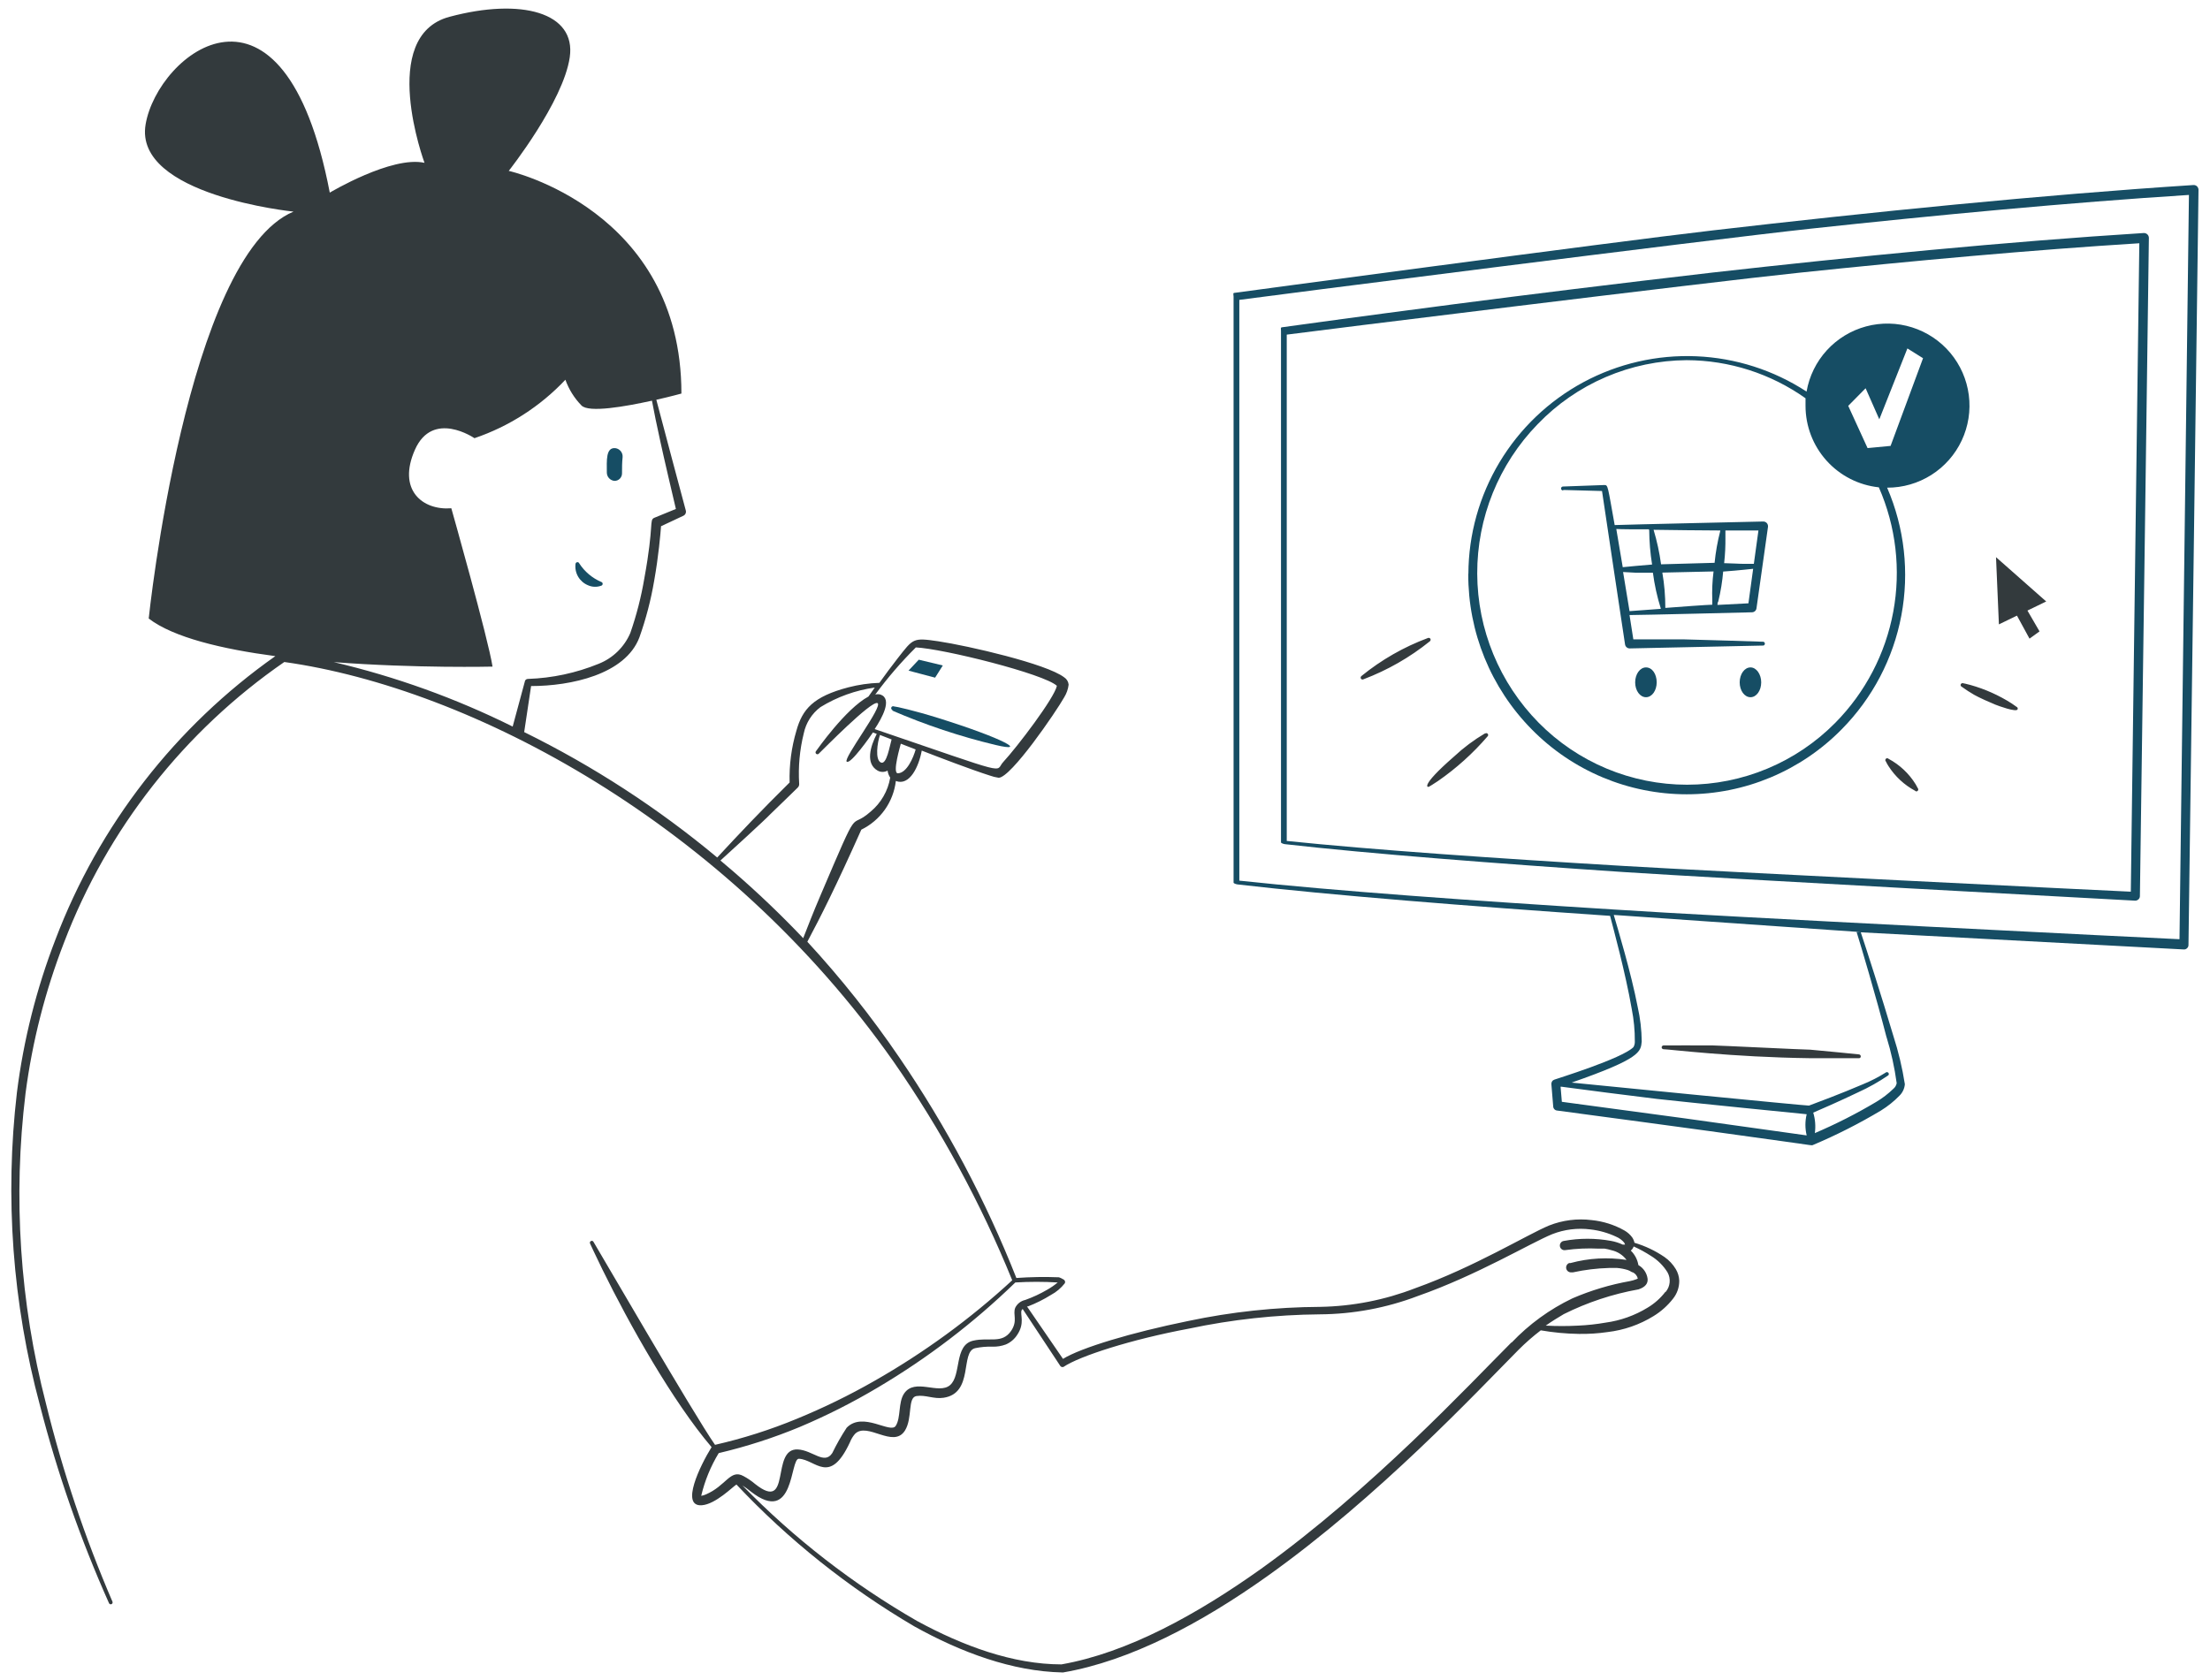
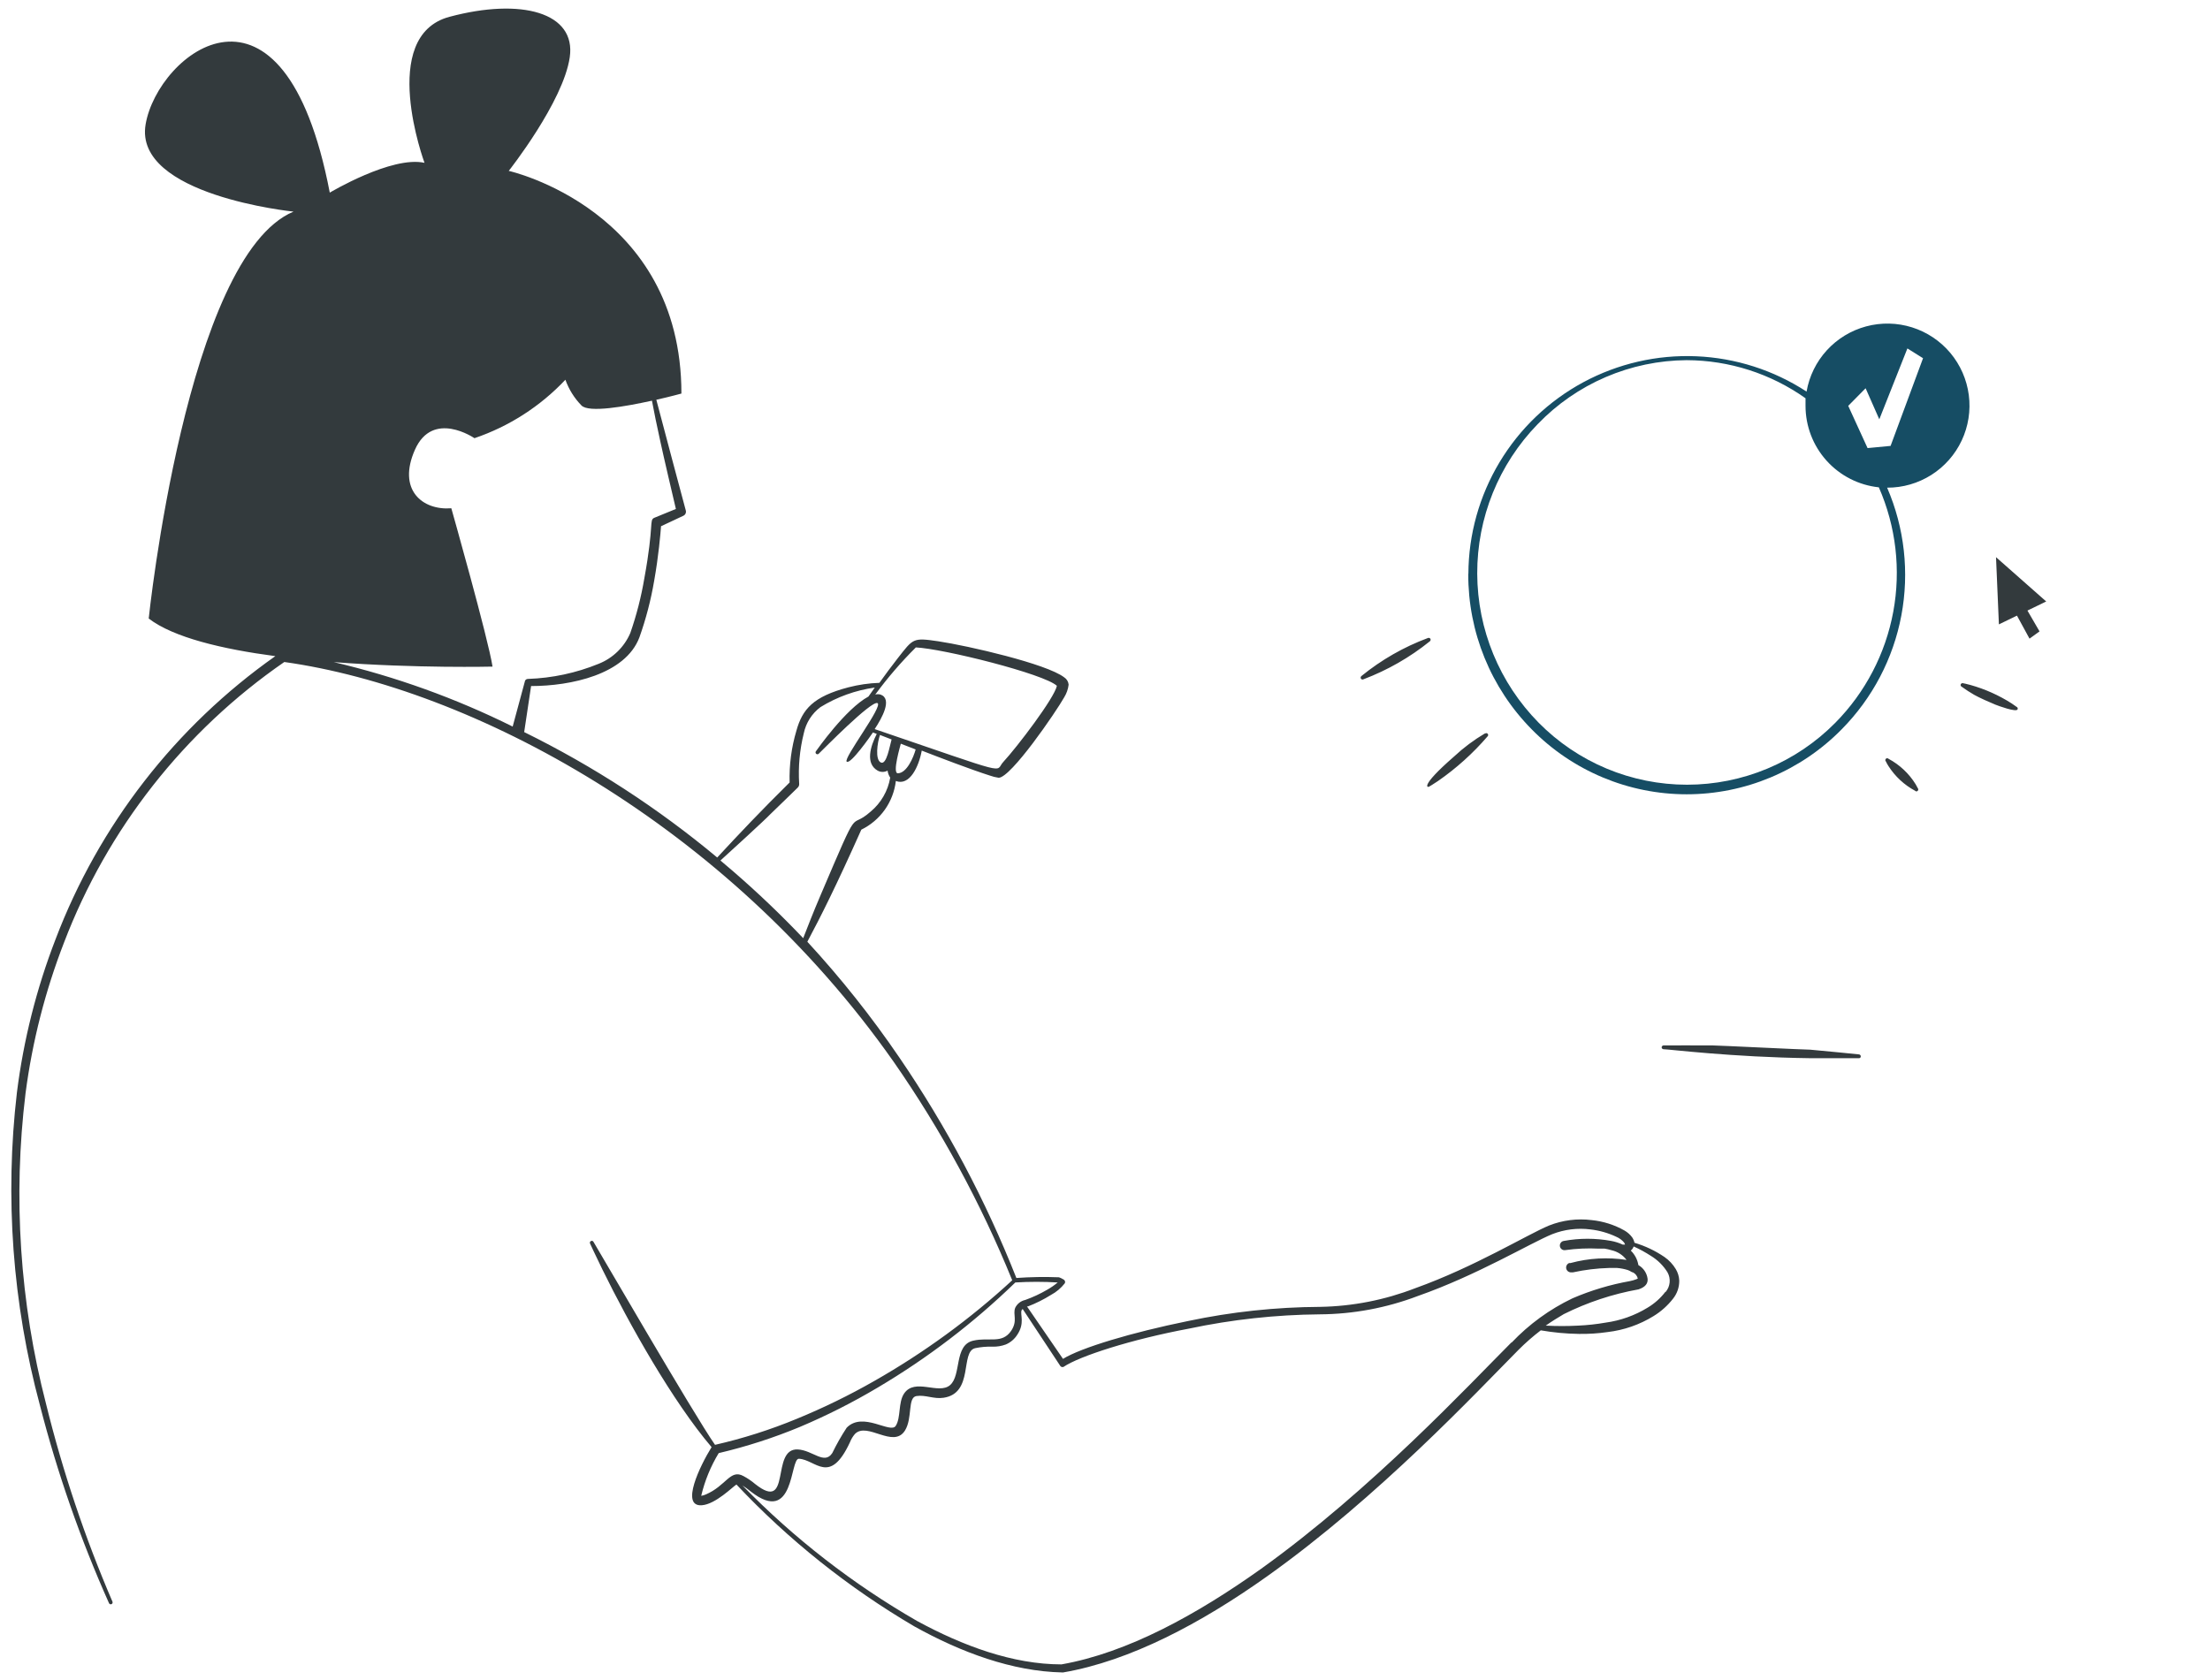
<svg xmlns="http://www.w3.org/2000/svg" width="192" height="146" viewBox="0 0 192 146" fill="none">
-   <path fill-rule="evenodd" clip-rule="evenodd" d="M51.06 50.85C51.242 50.935 51.439 50.984 51.64 50.992C51.841 51.001 52.041 50.969 52.23 50.9C52.267 50.891 52.3 50.87 52.323 50.84C52.346 50.81 52.359 50.773 52.359 50.735C52.359 50.697 52.346 50.66 52.323 50.63C52.3 50.6 52.267 50.579 52.23 50.57C51.453 50.236 50.792 49.679 50.33 48.97C50.318 48.934 50.294 48.902 50.262 48.881C50.23 48.86 50.191 48.85 50.153 48.854C50.115 48.857 50.079 48.873 50.051 48.9C50.023 48.927 50.005 48.962 50 49C49.952 49.382 50.029 49.769 50.22 50.102C50.411 50.436 50.706 50.699 51.06 50.85V50.85ZM126.31 26.44C117.31 27.61 111.39 28.44 111.39 28.44C111.23 28.44 111.29 28.6 111.29 28.76V73.2C111.29 73.28 111.54 73.35 111.63 73.36C119.04 74.2 129.96 75.04 141.15 75.79C148.75 76.29 185.5 78.27 185.5 78.27C185.604 78.27 185.704 78.231 185.78 78.16C185.82 78.126 185.853 78.082 185.875 78.034C185.898 77.986 185.91 77.933 185.91 77.88C185.97 74.13 186.69 20.67 186.69 20.67C186.689 20.614 186.678 20.558 186.655 20.507C186.633 20.455 186.601 20.409 186.56 20.37C186.519 20.33 186.47 20.299 186.417 20.279C186.364 20.258 186.307 20.248 186.25 20.25C174.44 20.99 160.97 22.31 148.74 23.69C140.38 24.66 132.59 25.62 126.31 26.44ZM185.86 21.14L185.12 77.49C183.18 77.41 148.79 75.71 141.18 75.26C130.07 74.6 119.18 73.85 111.79 73.08V29.08C113.43 28.85 148.33 24.53 156.32 23.7C166.23 22.66 176.54 21.72 185.86 21.14V21.14Z" fill="#164D64" />
  <path fill-rule="evenodd" clip-rule="evenodd" d="M127.56 49.87C127.539 54.925 129.52 59.782 133.07 63.38C134.827 65.168 136.923 66.588 139.235 67.557C141.546 68.526 144.028 69.026 146.535 69.026C149.042 69.026 151.523 68.526 153.835 67.557C156.147 66.588 158.243 65.168 160 63.38C162.677 60.672 164.483 57.226 165.186 53.484C165.89 49.742 165.46 45.875 163.95 42.38C165.309 42.385 166.641 42.001 167.789 41.274C168.938 40.547 169.854 39.507 170.431 38.276C171.008 37.045 171.221 35.676 171.045 34.328C170.869 32.98 170.312 31.711 169.439 30.669C168.566 29.628 167.413 28.858 166.117 28.449C164.821 28.041 163.435 28.012 162.122 28.365C160.81 28.718 159.626 29.439 158.709 30.443C157.793 31.446 157.183 32.691 156.95 34.03C154.089 32.164 150.778 31.104 147.365 30.961C143.953 30.817 140.564 31.597 137.557 33.217C134.551 34.837 132.036 37.238 130.278 40.167C128.521 43.096 127.585 46.444 127.57 49.86L127.56 49.87ZM162.08 33.74L163.27 36.44L165.71 30.28L167.07 31.13L164.25 38.75L162.25 38.94L160.57 35.27L162.08 33.74ZM146.53 31.3C150.232 31.31 153.841 32.467 156.86 34.61V35.27C156.86 37.028 157.511 38.725 158.687 40.032C159.863 41.339 161.481 42.165 163.23 42.35C164.72 45.747 165.157 49.513 164.483 53.161C163.809 56.808 162.056 60.17 159.45 62.81C157.765 64.516 155.759 65.87 153.547 66.794C151.335 67.718 148.962 68.194 146.565 68.194C144.168 68.194 141.794 67.718 139.583 66.794C137.371 65.87 135.364 64.516 133.68 62.81C130.273 59.356 128.355 54.705 128.338 49.853C128.321 45.002 130.207 40.337 133.59 36.86C135.266 35.116 137.275 33.725 139.497 32.771C141.72 31.816 144.111 31.316 146.53 31.3V31.3Z" fill="#164D64" />
-   <path fill-rule="evenodd" clip-rule="evenodd" d="M135.83 42.58L139.18 42.67C139.24 43.14 141.18 56 141.18 56C141.194 56.096 141.242 56.184 141.315 56.249C141.389 56.313 141.483 56.349 141.58 56.35L153.2 56.1C153.237 56.091 153.269 56.07 153.293 56.04C153.316 56.01 153.329 55.973 153.329 55.935C153.329 55.897 153.316 55.86 153.293 55.83C153.269 55.8 153.237 55.779 153.2 55.77C153.2 55.77 147.39 55.58 146.2 55.56H141.9C141.84 55.15 141.72 54.4 141.57 53.45C142.57 53.45 152.21 53.21 152.21 53.21C152.306 53.208 152.399 53.172 152.47 53.108C152.542 53.044 152.588 52.956 152.6 52.86L153.6 45.78C153.606 45.723 153.6 45.665 153.583 45.61C153.566 45.555 153.538 45.504 153.5 45.46C153.461 45.416 153.414 45.38 153.36 45.356C153.307 45.332 153.249 45.32 153.19 45.32C153.19 45.32 141.19 45.59 140.28 45.63C139.67 42.24 139.71 42.15 139.39 42.15L135.79 42.28C135.745 42.28 135.702 42.298 135.67 42.33C135.638 42.362 135.62 42.405 135.62 42.45C135.62 42.495 135.638 42.538 135.67 42.57C135.702 42.602 135.745 42.62 135.79 42.62L135.83 42.58ZM148.76 52.17V52.55C148.44 52.55 145.67 52.75 144.68 52.83C144.682 51.801 144.595 50.774 144.42 49.76L148.87 49.66C148.763 50.492 148.727 51.332 148.76 52.17V52.17ZM149.9 46.67V46.1H152.77L152.37 49H151.53C151.05 49 150.45 48.95 149.79 48.94C149.875 48.187 149.912 47.428 149.9 46.67V46.67ZM149.71 49.67C150.41 49.62 151.04 49.56 151.54 49.51L152.31 49.43L151.9 52.43L149.21 52.57C149.21 52.48 149.21 52.38 149.28 52.27C149.492 51.399 149.636 50.513 149.71 49.62V49.67ZM149.45 46.15C149.216 47.056 149.053 47.979 148.96 48.91L144.31 49.04C144.172 48.025 143.955 47.022 143.66 46.04C145.81 46.07 147.3 46.09 149.45 46.1V46.15ZM144.28 52.91L141.57 53.11C141.4 52.11 141.21 50.92 141.01 49.71L142.1 49.77H143.6C143.738 50.818 143.965 51.851 144.28 52.86V52.91ZM143.28 46.06C143.287 47.065 143.371 48.068 143.53 49.06L142.13 49.18L140.98 49.29C140.9 48.78 140.52 46.55 140.42 45.97C140.92 46 142 46 143.24 46L143.28 46.06Z" fill="#164D64" />
-   <path fill-rule="evenodd" clip-rule="evenodd" d="M190.87 16.19C190.828 16.152 190.779 16.122 190.726 16.103C190.673 16.084 190.616 16.076 190.56 16.08C177.42 16.93 162.43 18.44 148.82 20.02C139.51 21.1 107.25 25.45 107.25 25.45C107.09 25.45 107.17 25.61 107.17 25.77V76.7C107.17 76.78 107.43 76.85 107.52 76.86C115.65 77.8 127.6 78.75 139.88 79.59C140.14 80.59 141.23 84.59 141.76 87.67C141.946 88.605 142.037 89.557 142.03 90.51C142.038 90.681 141.996 90.852 141.91 91C140.91 92 135.22 93.75 135.05 93.82C134.966 93.845 134.892 93.899 134.843 93.972C134.794 94.045 134.772 94.132 134.78 94.22L134.94 96.16C134.944 96.25 134.981 96.335 135.044 96.399C135.107 96.463 135.19 96.503 135.28 96.51C158.67 99.63 157.28 99.58 157.49 99.51C159.531 98.65 161.509 97.648 163.41 96.51C163.998 96.148 164.539 95.715 165.02 95.22C165.292 94.954 165.459 94.599 165.49 94.22C165.268 92.796 164.933 91.391 164.49 90.02C163.49 86.65 162.1 82.32 161.66 81.02L189.72 82.51C189.773 82.514 189.827 82.507 189.877 82.488C189.928 82.469 189.973 82.439 190.01 82.4C190.049 82.365 190.08 82.322 190.101 82.273C190.122 82.225 190.132 82.173 190.13 82.12C190.2 77.82 191 16.56 191 16.56C191.008 16.492 191.001 16.424 190.978 16.36C190.956 16.296 190.919 16.237 190.87 16.19V16.19ZM146.38 97.19L135.69 95.75L135.58 94.44H135.67C136.5 94.56 142.72 95.36 143.96 95.5C146.65 95.8 156.31 96.77 156.96 96.83C156.814 97.435 156.814 98.065 156.96 98.67L146.38 97.19ZM163.9 90.13C164.302 91.437 164.596 92.775 164.78 94.13C164.744 94.322 164.641 94.496 164.49 94.62C164.04 95.057 163.54 95.44 163 95.76C161.285 96.781 159.505 97.686 157.67 98.47C157.752 97.874 157.704 97.266 157.53 96.69C158.05 96.47 159.84 95.69 161.44 94.92C162.351 94.507 163.224 94.015 164.05 93.45C164.065 93.435 164.078 93.417 164.086 93.397C164.094 93.378 164.099 93.356 164.099 93.335C164.099 93.314 164.094 93.292 164.086 93.273C164.078 93.253 164.065 93.235 164.05 93.22C164.018 93.188 163.975 93.17 163.93 93.17C163.885 93.17 163.842 93.188 163.81 93.22C163.19 93.608 162.537 93.943 161.86 94.22C160.03 95.01 157.65 95.9 157.16 96.08C156.72 96.08 137.49 94.18 136.54 94.08C142.54 91.99 142.54 91.41 142.63 90.51C142.619 89.501 142.502 88.495 142.28 87.51C141.7 84.51 140.55 80.71 140.2 79.51L161.65 81H161.3C161.65 82.11 163 86.65 163.9 90.15V90.13ZM189.35 81.62C187.28 81.53 148.87 79.62 140.4 79.05C128.03 78.28 115.91 77.42 107.67 76.53V26.06C109.42 25.81 148.35 20.84 157.24 19.88C168.24 18.69 179.79 17.6 190.17 16.94L189.35 81.62Z" fill="#164D64" />
  <path fill-rule="evenodd" clip-rule="evenodd" d="M157.27 91.22C156.73 91.22 149.46 90.86 148.79 90.85C148.12 90.84 144.54 90.85 144.54 90.85C144.518 90.849 144.495 90.852 144.474 90.859C144.453 90.866 144.433 90.878 144.417 90.893C144.4 90.907 144.386 90.925 144.377 90.946C144.367 90.966 144.361 90.988 144.36 91.01C144.36 91.053 144.376 91.095 144.406 91.127C144.436 91.158 144.477 91.177 144.52 91.18C144.95 91.18 150.47 91.87 157.24 91.96H161.49C161.511 91.963 161.533 91.961 161.554 91.955C161.574 91.949 161.593 91.938 161.609 91.924C161.625 91.91 161.638 91.892 161.647 91.872C161.656 91.853 161.66 91.832 161.66 91.81C161.661 91.788 161.658 91.765 161.651 91.744C161.644 91.723 161.632 91.704 161.617 91.687C161.602 91.67 161.584 91.656 161.564 91.647C161.544 91.637 161.522 91.631 161.5 91.63C161.5 91.63 158.25 91.3 157.27 91.22V91.22ZM175.23 53.5L176.32 55.5L177.19 54.87L176.14 53.06L177.77 52.27L173.41 48.42L173.66 54.26L175.23 53.5V53.5ZM170.35 59.46C170.34 59.48 170.334 59.501 170.333 59.523C170.331 59.545 170.335 59.567 170.342 59.587C170.35 59.608 170.361 59.627 170.376 59.643C170.392 59.659 170.41 59.671 170.43 59.68C170.778 59.932 171.138 60.166 171.51 60.38C171.93 60.62 172.89 61.05 173.34 61.23C173.61 61.34 175.16 61.91 175.28 61.65C175.29 61.63 175.296 61.609 175.297 61.587C175.299 61.565 175.295 61.543 175.288 61.523C175.28 61.502 175.269 61.483 175.254 61.467C175.238 61.451 175.22 61.439 175.2 61.43L174.77 61.13C173.665 60.424 172.462 59.885 171.2 59.53C170.81 59.42 170.57 59.38 170.57 59.38C170.53 59.363 170.485 59.361 170.444 59.376C170.403 59.391 170.369 59.421 170.35 59.46V59.46ZM166.43 68.16C165.853 67.225 165.039 66.459 164.07 65.94C164.055 65.925 164.037 65.913 164.017 65.905C163.997 65.897 163.976 65.892 163.955 65.892C163.934 65.892 163.912 65.897 163.893 65.905C163.873 65.913 163.855 65.925 163.84 65.94C163.825 65.955 163.813 65.973 163.805 65.993C163.797 66.013 163.792 66.034 163.792 66.055C163.792 66.076 163.797 66.097 163.805 66.117C163.813 66.137 163.825 66.155 163.84 66.17C163.907 66.312 163.984 66.449 164.07 66.58C164.645 67.478 165.44 68.215 166.38 68.72C166.394 68.737 166.412 68.75 166.432 68.76C166.451 68.769 166.473 68.774 166.495 68.774C166.517 68.774 166.539 68.769 166.558 68.76C166.578 68.75 166.596 68.737 166.61 68.72C166.639 68.689 166.655 68.648 166.655 68.605C166.655 68.562 166.639 68.521 166.61 68.49L166.43 68.16ZM124.27 55.51C124.245 55.474 124.209 55.448 124.166 55.437C124.124 55.426 124.079 55.43 124.04 55.45C121.957 56.226 120.015 57.338 118.29 58.74C118.254 58.764 118.228 58.801 118.217 58.844C118.206 58.886 118.21 58.931 118.23 58.97C118.253 59.008 118.29 59.036 118.333 59.047C118.376 59.058 118.421 59.052 118.46 59.03C120.538 58.243 122.479 57.133 124.21 55.74C124.246 55.715 124.272 55.679 124.283 55.636C124.294 55.594 124.29 55.549 124.27 55.51V55.51ZM129 63.74C128.04 64.308 127.145 64.978 126.33 65.74C123.24 68.43 124.04 68.49 124.21 68.33C124.21 68.33 124.49 68.17 124.92 67.88C126.516 66.775 127.964 65.471 129.23 64C129.246 63.986 129.26 63.969 129.27 63.95C129.28 63.931 129.286 63.91 129.288 63.889C129.289 63.868 129.287 63.846 129.281 63.826C129.274 63.805 129.264 63.786 129.25 63.77C129.236 63.754 129.219 63.74 129.2 63.73C129.181 63.72 129.16 63.714 129.139 63.712C129.118 63.711 129.096 63.713 129.076 63.719C129.055 63.726 129.036 63.736 129.02 63.75L129 63.74ZM144.61 109.24C143.81 108.694 142.929 108.275 142 108C141.965 107.832 141.897 107.672 141.8 107.53C141.622 107.29 141.398 107.09 141.14 106.94C140.26 106.441 139.286 106.131 138.28 106.03C137.027 105.874 135.754 106.036 134.58 106.5C132.7 107.28 128.09 110.11 122.95 111.95C120.314 112.972 117.517 113.521 114.69 113.57C110.835 113.59 106.992 114.002 103.22 114.8C98.31 115.8 93.92 117.12 92.35 118.09L89.22 113.53H89.31C90.007 113.261 90.677 112.926 91.31 112.53C91.772 112.283 92.177 111.942 92.5 111.53C92.522 111.494 92.534 111.452 92.534 111.41C92.534 111.368 92.522 111.326 92.5 111.29C92.466 111.227 92.408 111.18 92.34 111.16C92.234 111.093 92.12 111.039 92 111C90.766 110.952 89.531 110.972 88.3 111.06C85.635 104.319 82.228 97.896 78.14 91.91C75.724 88.362 73.05 84.996 70.14 81.84C71.3 79.66 72.61 77.07 74.83 72.1C75.644 71.703 76.346 71.107 76.87 70.368C77.394 69.629 77.724 68.77 77.83 67.87C79.03 68.33 79.83 66.61 80.08 65.23C81.62 65.83 84.4 66.89 85.97 67.39C86.226 67.483 86.49 67.55 86.76 67.59C87.83 67.59 91.76 61.84 92.46 60.59C92.664 60.259 92.794 59.887 92.84 59.5C92.829 59.37 92.788 59.245 92.72 59.134C92.653 59.023 92.56 58.929 92.45 58.86C90.91 57.68 84.11 56.12 81.52 55.73C79.28 55.4 79.35 55.48 77.98 57.22C77.46 57.88 76.89 58.66 76.4 59.34C75.492 59.371 74.59 59.502 73.71 59.73C70.65 60.53 69.71 61.63 69.19 63.5C68.757 64.96 68.558 66.478 68.6 68C66.12 70.45 64.28 72.39 62.31 74.52C57.172 70.235 51.542 66.576 45.54 63.62L46.14 59.62C49.58 59.62 54.33 58.62 55.55 55.39C56.117 53.797 56.545 52.157 56.83 50.49C57.22 48.3 57.38 46.39 57.43 45.73L59.37 44.82C59.454 44.781 59.521 44.713 59.56 44.629C59.598 44.544 59.605 44.449 59.58 44.36C59.58 44.36 57.17 35.36 57.02 34.74C58.27 34.46 59.2 34.2 59.2 34.2C59.2 18.2 44.2 14.85 44.2 14.85C44.2 14.85 48.94 8.85 49.5 4.97C50.06 1.09 45.3 -0.21 39.05 1.46C32.8 3.13 36.88 14.15 36.88 14.15C34.03 13.52 28.65 16.74 28.65 16.74C24.65 -4.11 13.7 4.64 12.65 10.81C11.6 16.98 25.5 18.39 25.5 18.39C16.19 22.29 12.92 53.75 12.92 53.75C15.06 55.4 19.32 56.41 23.92 57.02C15.242 63.139 8.59 71.713 4.82 81.64C3.167 85.921 2.042 90.387 1.47 94.94C0.407 104.048 1.086 113.275 3.47 122.13C4.983 128.019 6.99 133.769 9.47 139.32C9.487 139.36 9.52 139.391 9.56 139.407C9.58 139.415 9.601 139.419 9.623 139.418C9.644 139.418 9.665 139.414 9.685 139.405C9.705 139.396 9.723 139.384 9.737 139.369C9.752 139.353 9.764 139.335 9.772 139.315C9.78 139.295 9.784 139.274 9.783 139.252C9.783 139.231 9.779 139.21 9.77 139.19C7.379 133.628 5.449 127.879 4 122C1.721 113.191 1.117 104.032 2.22 95C2.807 90.511 3.932 86.11 5.57 81.89C9.34 72.024 16.009 63.532 24.7 57.53C40.93 59.81 63.07 71.53 77.63 92.26C81.759 98.192 85.217 104.565 87.94 111.26C84.286 114.626 80.26 117.565 75.94 120.02C73.773 121.258 71.529 122.354 69.22 123.3C66.921 124.252 64.546 125.008 62.12 125.56C60.32 123 51.63 108 51.56 107.92C51.55 107.901 51.537 107.883 51.521 107.869C51.505 107.855 51.486 107.845 51.465 107.838C51.444 107.832 51.423 107.829 51.401 107.831C51.38 107.833 51.359 107.84 51.34 107.85C51.319 107.859 51.301 107.873 51.286 107.89C51.271 107.907 51.26 107.927 51.253 107.949C51.246 107.971 51.244 107.994 51.247 108.016C51.25 108.039 51.258 108.061 51.27 108.08C51.27 108.08 51.67 108.96 52.35 110.35C54.65 115.04 58.43 121.78 61.82 125.76C60.82 127.37 59.08 130.96 60.98 130.81C62.17 130.72 63.66 129.2 63.98 129.01C68.521 133.834 73.727 137.986 79.44 141.34C83.5 143.6 87.95 145.25 92.3 145.34H92.36C98.19 144.34 104.36 141.06 110.08 136.99C119.79 130.08 128.27 120.99 131.93 117.3C132.535 116.694 133.18 116.129 133.86 115.61C134.953 115.801 136.06 115.905 137.17 115.92C138.003 115.934 138.836 115.881 139.66 115.76C141.079 115.595 142.445 115.121 143.66 114.37C144.31 113.973 144.882 113.461 145.35 112.86C145.706 112.415 145.897 111.86 145.89 111.29C145.875 110.937 145.772 110.593 145.59 110.29C145.341 109.875 145.007 109.517 144.61 109.24V109.24ZM29 57.54C36.16 58.09 42.79 57.93 42.79 57.93C42.43 55.55 39.21 44.17 39.21 44.17C36.7 44.37 34.5 42.57 36.05 39.08C37.6 35.59 41.22 38.08 41.22 38.08C44.229 37.058 46.941 35.314 49.12 33C49.42 33.839 49.898 34.603 50.52 35.24C51.16 35.89 54.32 35.33 56.64 34.82C56.8 35.7 57.07 37.01 57.37 38.37C57.59 39.42 58.6 43.73 58.72 44.23L56.84 45C56.38 45.21 56.84 45.56 55.98 50.25C55.708 51.868 55.3 53.461 54.76 55.01C54.5 55.617 54.122 56.166 53.648 56.626C53.174 57.086 52.614 57.448 52 57.69C50.05 58.485 47.975 58.929 45.87 59C45.8 58.997 45.732 59.022 45.679 59.068C45.627 59.115 45.595 59.18 45.59 59.25L44.54 63.14C39.592 60.683 34.378 58.804 29 57.54V57.54ZM78 67.2C77.5 67.2 78.23 64.78 78.26 64.63L79.55 65.13C79.36 65.82 78.78 67.19 78 67.2V67.2ZM79.53 56.26C81.96 56.37 90.73 58.57 91.82 59.6C91.61 60.65 88.39 64.89 87.16 66.22C86.36 67.07 88.16 67.51 75.99 63.36C76.61 62.42 77.56 60.74 76.5 60.36C76.35 60.318 76.191 60.318 76.04 60.36C77.108 58.904 78.288 57.533 79.57 56.26H79.53ZM77.46 64.26C77.29 64.83 77.03 66.51 76.52 66.26C76.01 66.01 76.22 64.54 76.45 63.87L77.46 64.26ZM63.59 75.63L62.59 74.78C63.17 74.26 66.59 71.13 66.9 70.78C68.22 69.51 69.31 68.44 69.31 68.44C69.353 68.397 69.386 68.346 69.407 68.288C69.428 68.231 69.436 68.171 69.43 68.11C69.339 66.638 69.474 65.161 69.83 63.73C70.019 62.819 70.535 62.008 71.28 61.45C72.719 60.564 74.326 59.986 76 59.75L75.45 60.53C73.45 61.61 70.97 65.18 70.89 65.28C70.876 65.296 70.866 65.315 70.859 65.336C70.853 65.356 70.85 65.378 70.852 65.399C70.854 65.421 70.86 65.441 70.87 65.46C70.88 65.479 70.894 65.496 70.91 65.51C70.926 65.524 70.945 65.534 70.966 65.541C70.986 65.547 71.008 65.549 71.029 65.548C71.05 65.546 71.071 65.54 71.09 65.53C71.109 65.52 71.126 65.506 71.14 65.49C71.52 65.13 75.68 60.88 76.23 61.1C76.78 61.32 73.23 65.92 73.56 66.19C73.89 66.46 75.65 63.94 75.84 63.65L76.17 63.78C75.61 64.87 75.17 66.36 76.25 66.97C76.382 67.043 76.53 67.081 76.68 67.081C76.83 67.081 76.978 67.043 77.11 66.97C77.14 67.188 77.219 67.397 77.34 67.58C77.143 68.735 76.54 69.781 75.64 70.53C73.64 72.3 74.88 69.37 71.3 77.77C70.98 78.51 70.69 79.23 70.44 79.85C70.19 80.47 69.92 81.16 69.78 81.53C67.817 79.461 65.751 77.492 63.59 75.63V75.63ZM61.3 129.88C61.18 129.936 61.052 129.973 60.92 129.99C61.229 128.681 61.742 127.43 62.44 126.28C64.851 125.713 67.213 124.951 69.5 124C71.829 123.016 74.087 121.873 76.26 120.58C80.589 118.018 84.6 114.954 88.21 111.45C89.436 111.376 90.664 111.376 91.89 111.45C91.607 111.688 91.302 111.899 90.98 112.08C90.373 112.436 89.733 112.734 89.07 112.97C88.883 113.01 88.707 113.092 88.556 113.21C88.406 113.327 88.284 113.478 88.2 113.65C87.97 114.24 88.44 114.76 87.85 115.65C87.05 116.82 85.94 116.18 84.54 116.51C82.87 116.9 83.54 119.51 82.54 120.37C81.54 121.23 79.48 119.71 78.54 121.11C78.02 121.9 78.28 123.19 77.82 123.91C77.36 124.63 74.97 122.63 73.56 124.07C73.096 124.775 72.678 125.51 72.31 126.27C71.62 127.33 70.61 126.03 69.31 125.96C66.91 125.84 68.82 131.52 65.6 128.96C65.292 128.699 64.957 128.471 64.6 128.28C63.44 127.63 63.09 129.13 61.3 129.88V129.88ZM131.3 116.67C127.66 120.31 119.22 129.4 109.58 136.32C103.97 140.32 97.95 143.63 92.22 144.64C87.98 144.64 83.63 143.02 79.66 140.86C74.088 137.654 68.987 133.693 64.5 129.09C64.754 129.251 64.998 129.428 65.23 129.62C69.06 132.62 68.61 126.73 69.41 126.77C70.87 126.84 72.08 129.12 73.84 125.34C73.943 125.078 74.088 124.835 74.27 124.62C75.34 123.52 77.61 125.92 78.62 124.32C79.3 123.23 78.83 121.44 79.62 121.32C80.41 121.2 81.13 121.6 81.97 121.47C84.63 121.08 83.4 117.47 84.72 117.16C85.216 117.056 85.723 117.012 86.23 117.03C86.622 117.04 87.012 116.976 87.38 116.84C87.792 116.666 88.141 116.369 88.38 115.99C89.05 114.99 88.62 114.25 88.75 113.88C88.77 113.83 88.805 113.788 88.85 113.76L92.12 118.71C92.133 118.731 92.15 118.75 92.171 118.763C92.192 118.777 92.215 118.786 92.24 118.79C92.288 118.809 92.342 118.809 92.39 118.79C93.78 117.85 98.27 116.4 103.3 115.46C107.036 114.669 110.841 114.254 114.66 114.22C117.569 114.201 120.451 113.663 123.17 112.63C128.33 110.82 132.97 108.02 134.86 107.25C135.912 106.839 137.05 106.698 138.17 106.84C138.95 106.929 139.71 107.145 140.42 107.48C140.683 107.591 140.916 107.762 141.1 107.98C141.135 108.036 141.162 108.096 141.18 108.16H140.98C140.661 108.012 140.325 107.904 139.98 107.84C138.618 107.589 137.222 107.589 135.86 107.84C135.807 107.848 135.757 107.866 135.711 107.893C135.666 107.921 135.626 107.957 135.595 108C135.563 108.042 135.54 108.091 135.527 108.142C135.515 108.194 135.512 108.247 135.52 108.3C135.528 108.353 135.546 108.403 135.573 108.449C135.601 108.494 135.637 108.534 135.68 108.565C135.722 108.597 135.771 108.62 135.822 108.633C135.874 108.645 135.927 108.648 135.98 108.64C136.944 108.505 137.918 108.462 138.89 108.51H139.41C139.613 108.543 139.813 108.589 140.01 108.65C140.53 108.765 140.991 109.063 141.31 109.49C139.689 109.24 138.033 109.332 136.45 109.76H136.33C136.235 109.797 136.157 109.866 136.11 109.956C136.063 110.045 136.049 110.149 136.072 110.248C136.096 110.346 136.154 110.433 136.236 110.493C136.318 110.552 136.419 110.579 136.52 110.57H136.66C137.683 110.348 138.724 110.221 139.77 110.19H140.5C140.812 110.217 141.121 110.277 141.42 110.37C141.526 110.408 141.626 110.458 141.72 110.52C141.769 110.55 141.823 110.571 141.88 110.58C141.982 110.634 142.072 110.709 142.142 110.801C142.213 110.892 142.263 110.998 142.29 111.11L142.16 111.17C141.981 111.239 141.797 111.292 141.61 111.33C139.891 111.636 138.213 112.139 136.61 112.83C134.631 113.777 132.841 115.079 131.33 116.67H131.3ZM144.68 112.27C144.258 112.82 143.735 113.284 143.14 113.64C142.026 114.321 140.784 114.764 139.49 114.94C138.7 115.078 137.901 115.165 137.1 115.2C136.164 115.25 135.226 115.25 134.29 115.2C134.83 114.82 135.35 114.5 135.86 114.2C137.91 113.178 140.095 112.454 142.35 112.05C142.96 111.85 143.18 111.52 143.14 111.13C143.108 110.883 143.019 110.648 142.88 110.441C142.741 110.235 142.556 110.063 142.34 109.94C142.26 109.46 142.029 109.019 141.68 108.68L141.8 108.56C141.855 108.487 141.899 108.406 141.93 108.32C142.45 108.555 142.951 108.83 143.43 109.14C144.016 109.497 144.509 109.987 144.87 110.57C145.019 110.836 145.084 111.141 145.055 111.445C145.027 111.749 144.906 112.037 144.71 112.27H144.68Z" fill="#333A3D" />
-   <path fill-rule="evenodd" clip-rule="evenodd" d="M77.49 61.74C80.398 62.998 83.409 64.002 86.49 64.74C89.33 65.41 87.28 64.2 81.49 62.39C79.4 61.74 77.82 61.39 77.67 61.39C77.648 61.379 77.624 61.373 77.599 61.372C77.574 61.371 77.55 61.375 77.527 61.385C77.504 61.395 77.484 61.409 77.467 61.427C77.451 61.446 77.438 61.467 77.431 61.491C77.423 61.514 77.421 61.539 77.424 61.564C77.428 61.588 77.436 61.612 77.45 61.633C77.463 61.654 77.48 61.671 77.501 61.685C77.522 61.698 77.546 61.707 77.57 61.71L77.49 61.74ZM81.91 57.83L79.82 57.33L78.93 58.28L81.24 58.89L81.91 57.83ZM143 58C142.48 58 142.06 58.58 142.06 59.3C142.06 60.02 142.48 60.59 143 60.59C143.52 60.59 143.93 60.01 143.93 59.3C143.93 58.59 143.55 58 143 58ZM152.08 58C151.56 58 151.14 58.58 151.14 59.3C151.14 60.02 151.56 60.59 152.08 60.59C152.6 60.59 153.01 60.01 153.01 59.3C153.01 58.59 152.59 58 152.08 58ZM53.38 41.79C53.469 41.791 53.557 41.775 53.639 41.741C53.721 41.707 53.795 41.657 53.857 41.593C53.919 41.529 53.967 41.453 53.998 41.37C54.03 41.287 54.044 41.199 54.04 41.11C54.04 40.65 54.04 40.2 54.09 39.74C54.108 39.557 54.056 39.374 53.945 39.227C53.834 39.081 53.671 38.982 53.49 38.95C52.61 38.83 52.72 40.06 52.72 41.05C52.717 41.234 52.783 41.412 52.905 41.549C53.027 41.686 53.197 41.772 53.38 41.79V41.79Z" fill="#164D64" />
</svg>